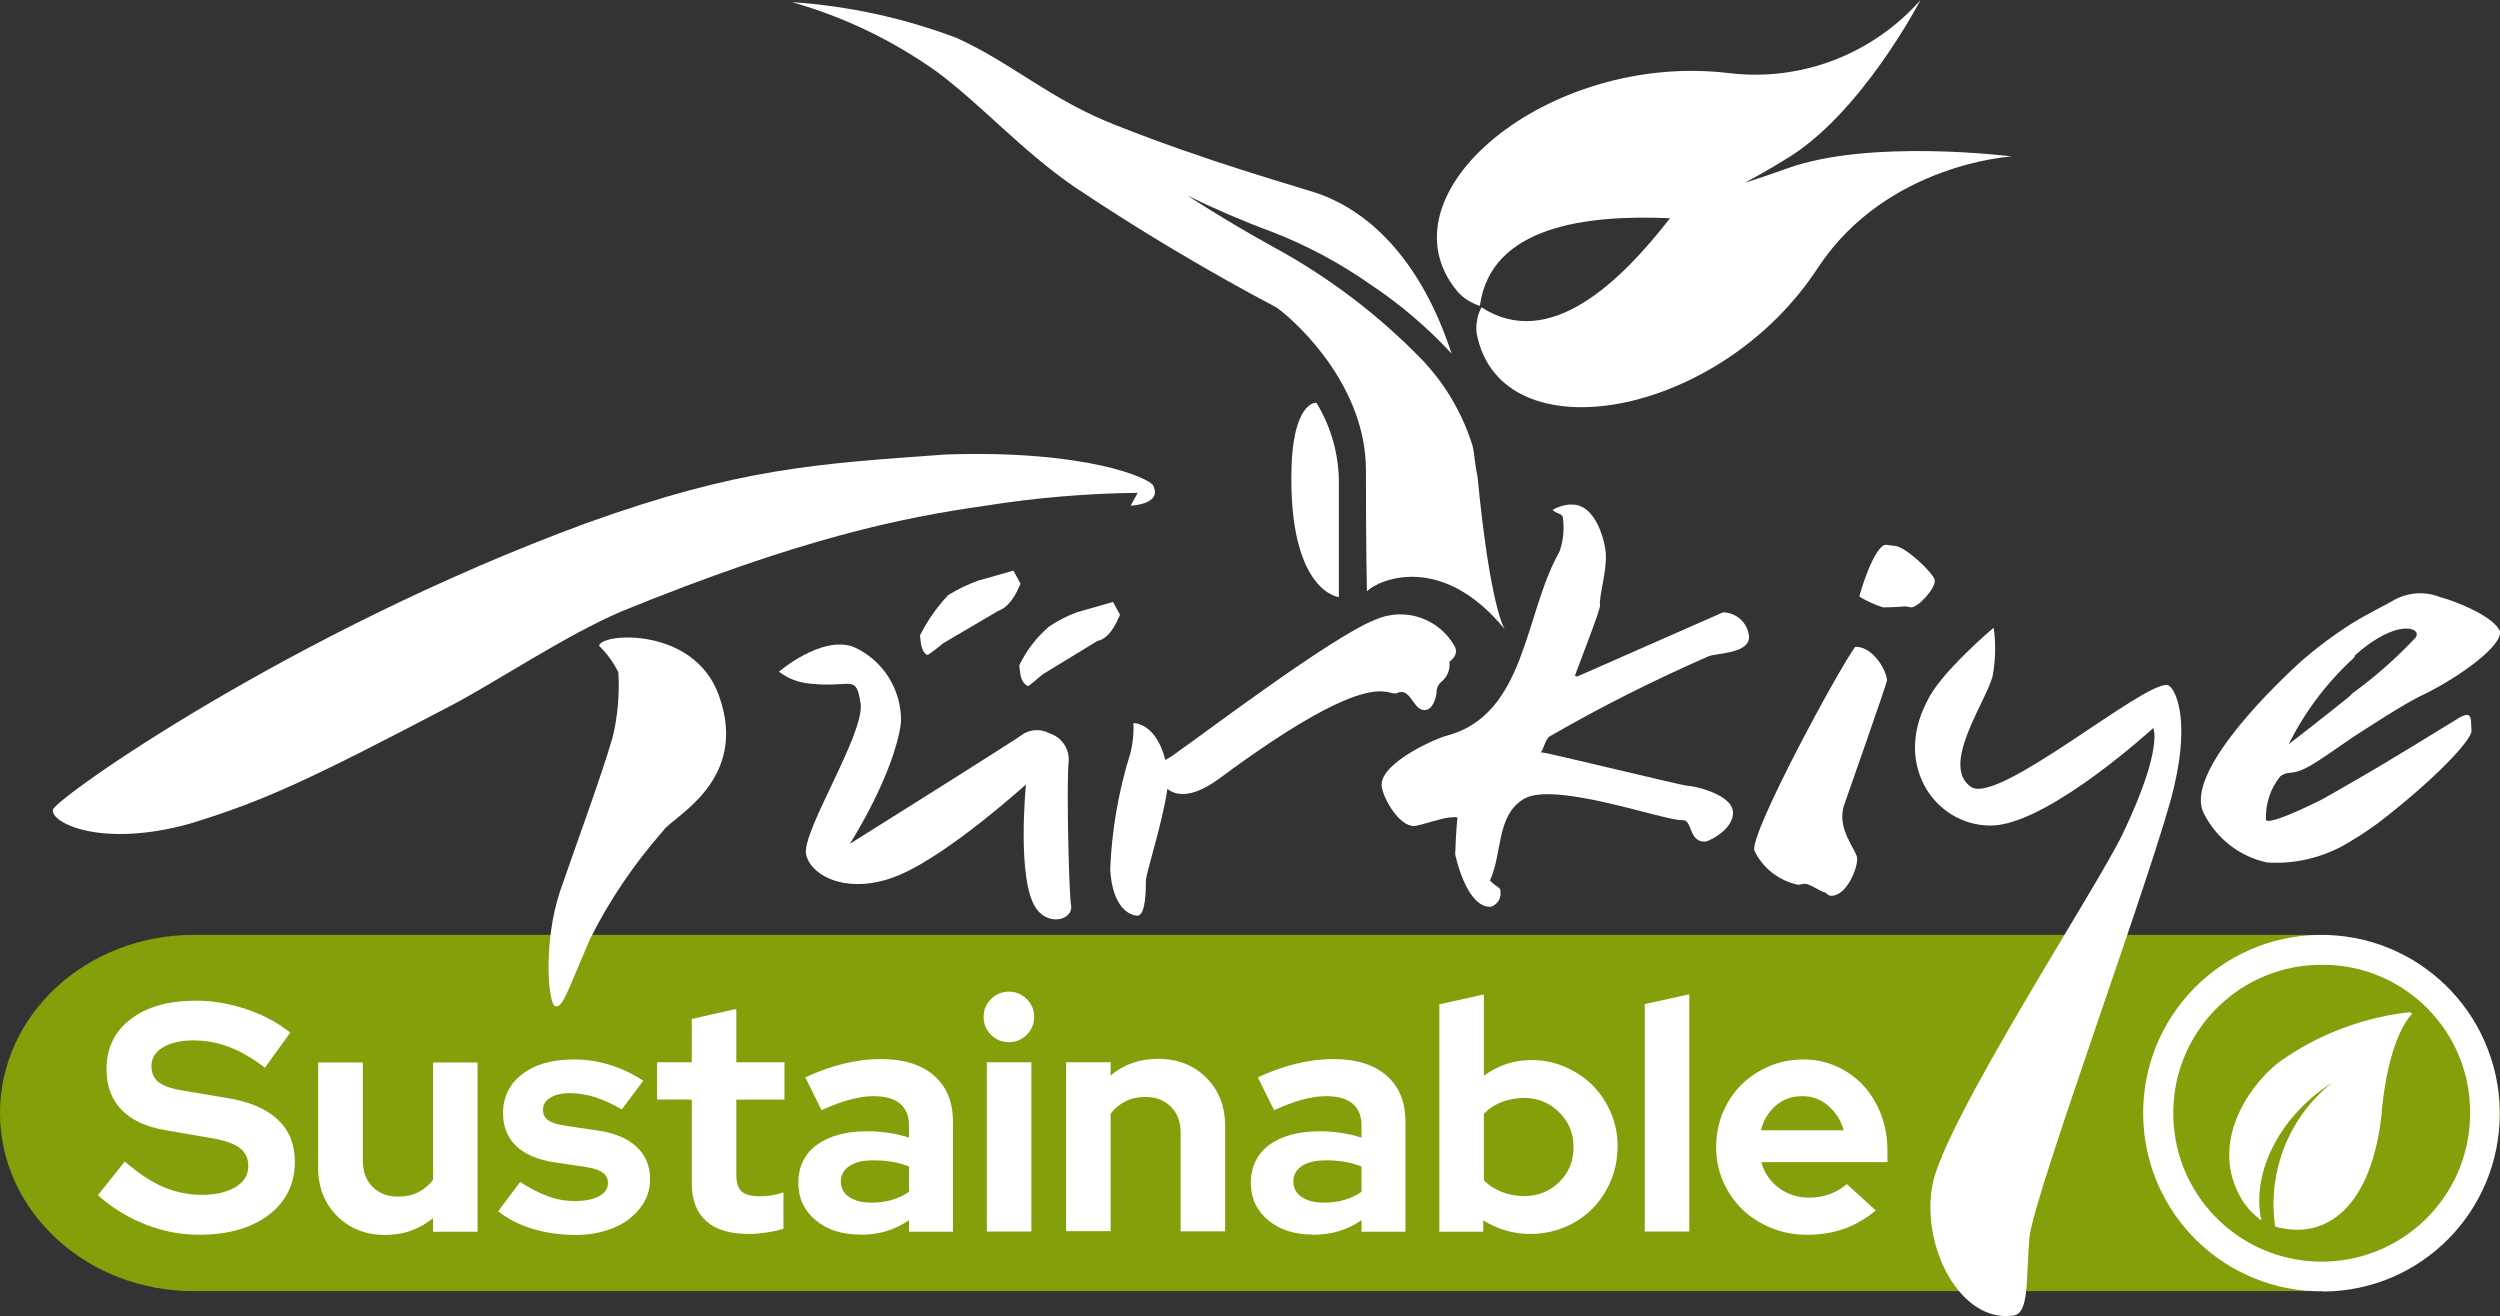
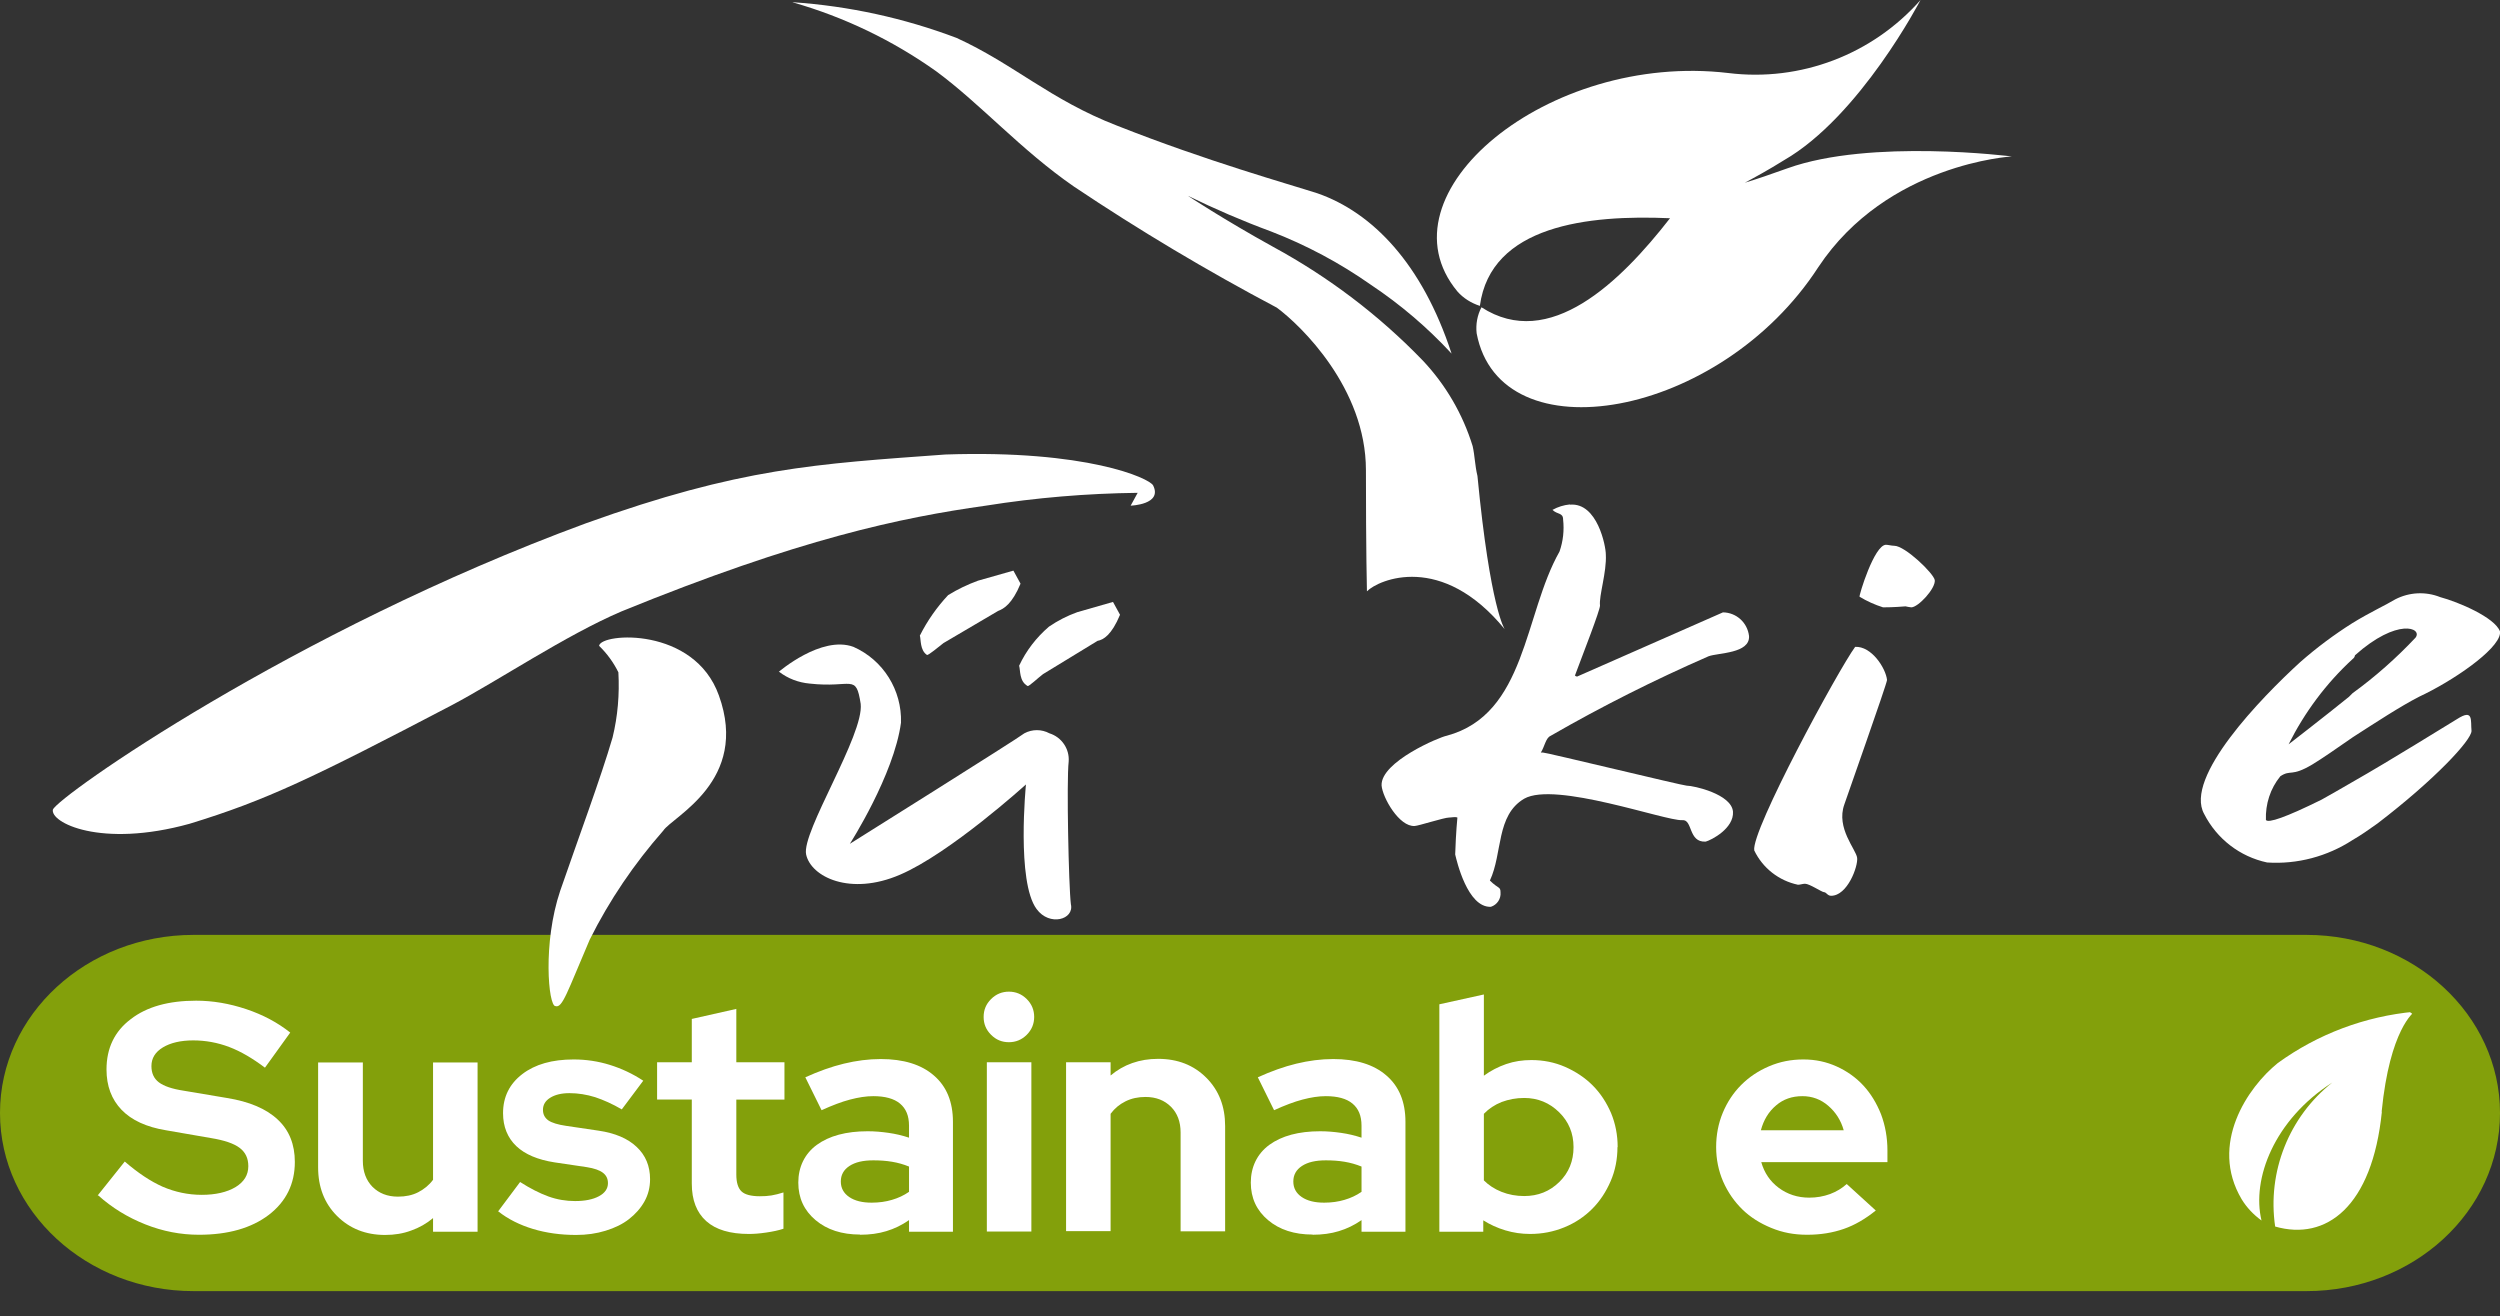
<svg xmlns="http://www.w3.org/2000/svg" id="Layer_1" viewBox="0 0 124.64 65.62">
  <rect x="0" y="0" width="124.64" height="65.62" fill="#333333" stroke="none" />
  <defs>
    <style>.cls-1{fill:none;}.cls-2{clip-path:url(#clipPath);}.cls-3,.cls-4{fill:#fff;}.cls-5{fill:#83a00b;}.cls-4{fill-rule:evenodd;}.cls-6{isolation:isolate;}</style>
    <clipPath id="clipPath">
      <rect class="cls-1" x="111.14" y="50.44" width="9.23" height="10.87" rx=".34" ry=".34" />
    </clipPath>
  </defs>
  <path id="Rectangle_2308" class="cls-5" d="m9.65,46.61h105.34c5.33,0,9.65,3.98,9.65,8.88h0c0,4.91-4.32,8.88-9.65,8.88H9.65c-5.33,0-9.65-3.98-9.65-8.88h0c0-4.91,4.32-8.88,9.65-8.88Z" />
  <g>
    <path id="Path_400" class="cls-3" d="m38.82,33.5s2.13-1.84,3.73-1.25c1.49.66,2.42,2.16,2.37,3.78-.35,2.61-2.55,6.04-2.55,6.04,0,0,8.41-5.27,8.7-5.51.39-.21.86-.21,1.25,0,.61.19,1.01.78.96,1.41-.11.96,0,6.21.11,7.11.18.77-1.07,1.12-1.71.24-1.01-1.36-.53-6.21-.53-6.21,0,0-3.78,3.43-6.28,4.5-2.48,1.07-4.44.11-4.68-1.01s2.9-5.97,2.72-7.51c-.24-1.54-.42-.77-2.55-1.01-.55-.05-1.08-.25-1.52-.59h0Z" />
    <path id="Path_401" class="cls-3" d="m29.87,32.19c.11-.64,4.74-.96,5.97,2.48,1.54,4.26-2.31,6.04-2.77,6.74-1.45,1.65-2.69,3.47-3.67,5.44-1.12,2.61-1.36,3.43-1.71,3.31-.35,0-.64-3.14.24-5.75.88-2.55,2.02-5.62,2.61-7.64.26-1.06.35-2.16.29-3.25-.24-.49-.57-.94-.96-1.32h0Z" />
    <path id="Path_402" class="cls-3" d="m2.64,40.36c.24-.64,11.9-8.87,26.57-14.27,7.7-2.77,11.48-2.96,17.92-3.43,7.05-.24,10.17,1.18,10.36,1.54.48.96-1.12,1.01-1.12,1.01l.35-.64c-2.53.03-5.06.24-7.57.64-4.21.59-9.29,1.65-18.16,5.27-2.77,1.18-6.21,3.49-8.47,4.68-6.92,3.62-9.24,4.74-13.07,5.91-4.44,1.23-6.98-.07-6.81-.72h0Z" />
-     <path id="Path_403" class="cls-3" d="m56.5,36.05s1.12-.05,1.6,1.84c.25-.14.49-.3.72-.48,1.12-.77,7.51-5.62,9.71-6.5,1.49-.68,3.25-.08,4.02,1.36.18.42-.29.72-.29.72.05.36-.08.71-.35.96-.19.14-.3.36-.29.59-.05.42-.29,1.01-.77.83-.42-.18-.59-1.07-1.17-.83-.53.29-.95-1.6-8.87,4.26-1.36,1.01-2.18.88-2.61.53-.24,1.71-1.12,4.37-1.07,4.61,0,.35,0,1.71-.42,1.71-.35,0-1.25-.35-1.36-2.31.08-1.97.42-3.92,1.01-5.8.12-.48.17-.97.15-1.47h0Z" />
    <path id="Path_404" class="cls-4" d="m78.28,25.16c1.36-.11,1.78,2.07,1.78,2.48.05.88-.35,2.07-.29,2.55,0,.24-.83,2.37-1.25,3.49.03.03.07.05.11.05l7.27-3.2c.67.01,1.22.51,1.3,1.18.05.88-1.54.83-2.02,1.01-2.7,1.18-5.33,2.5-7.88,3.97-.24.11-.29.53-.48.83h.11c.18,0,6.98,1.65,7.16,1.65.35,0,2.24.42,2.31,1.3.05.83-1.07,1.41-1.36,1.49-.88.05-.64-1.12-1.17-1.07-.83.05-6.34-1.95-7.88-1.07-1.41.83-1.07,2.72-1.71,4.08.42.42.53.29.53.59.03.32-.17.62-.48.72-1.17.05-1.71-2.31-1.78-2.61,0-.18.05-1.25.11-1.84-.11-.05-.29,0-.42,0-.24,0-1.54.42-1.71.42-.77.05-1.6-1.41-1.65-2.02-.05-1.18,2.9-2.42,3.25-2.48,3.97-1.07,3.84-6.04,5.62-9.18.18-.51.24-1.06.18-1.6,0-.35-.29-.24-.53-.48.27-.15.56-.24.86-.27h0Z" />
    <path id="Path_405" class="cls-3" d="m94.02,27.16c.11,0,.29.05.42.05.53,0,1.95,1.36,2.02,1.71.05.42-.83,1.36-1.17,1.36-.1-.01-.2-.03-.29-.05-.59.05-1.01.05-1.12.05-.41-.13-.81-.31-1.17-.53-.04-.04.73-2.59,1.32-2.59h0Z" />
    <path id="Path_406" class="cls-3" d="m92.48,32.25c.83-.05,1.54,1.07,1.6,1.65,0,.18-2.08,6.04-2.13,6.21-.42,1.18.59,2.24.64,2.66s-.48,1.89-1.3,1.89c-.18,0-.24-.18-.35-.18s-.72-.42-.95-.42c-.11,0-.24.05-.35.05-.95-.2-1.76-.83-2.18-1.71-.17-.97,4.2-9.02,5.03-10.15h0Z" />
    <path id="Path_407" class="cls-4" d="m121.66,29.77c-.73-.29-1.54-.25-2.24.11-.48.29-1.25.64-2.13,1.18-.92.58-1.79,1.23-2.61,1.95-1.95,1.78-5.8,5.75-4.79,7.57.63,1.24,1.78,2.13,3.14,2.42,1.5.1,3-.3,4.26-1.12.42-.24.83-.53,1.25-.83,2.85-2.18,4.68-4.15,4.68-4.61-.05-.53.11-1.12-.72-.59-.59.35-3.25,2.02-5.22,3.14-.59.35-1.12.64-1.54.88-1.78.88-2.66,1.18-2.77,1.01-.03-.79.22-1.57.72-2.18.53-.35.53.05,1.6-.59.48-.29,1.17-.77,2.02-1.36,1.12-.72,2.37-1.54,3.31-2.02,1.65-.77,3.91-2.31,4.02-3.14v-.11c-.26-.7-2.08-1.47-2.98-1.71Zm-1.23,2.02c-.96,1.02-2.01,1.95-3.14,2.77l-.18.18c-1.25,1.01-3.01,2.37-3.01,2.37.8-1.6,1.88-3.05,3.2-4.26.06-.04.1-.11.11-.18,2.12-1.89,3.38-1.36,3.02-.88h0Z" />
    <path id="Path_408" class="cls-4" d="m39.52.11c2.8.19,5.55.79,8.17,1.78,2.85,1.3,4.68,3.09,7.99,4.37,4.5,1.78,8.52,2.9,10.01,3.38,2.72.95,5.21,3.49,6.68,7.99-1.2-1.3-2.55-2.45-4.02-3.43-1.55-1.09-3.22-1.98-4.98-2.66-1.41-.52-2.8-1.12-4.15-1.78,0,0,1.78,1.18,4.26,2.55,2.76,1.5,5.28,3.41,7.46,5.67,1.14,1.21,1.99,2.67,2.48,4.26.11.48.11.95.24,1.49.64,6.63,1.36,7.64,1.36,7.64-3.14-3.84-6.28-2.48-6.87-1.89,0,0-.05-1.95-.05-6.04s-3.25-7.22-4.44-8.1c-3.48-1.84-6.85-3.85-10.12-6.04-2.66-1.84-4.61-4.08-6.87-5.75-2.17-1.54-4.58-2.7-7.14-3.43Z" />
    <path id="Path_409" class="cls-3" d="m95.75,0s-3.01,5.8-6.81,7.99c-.77.48-1.41.83-1.95,1.12.59-.18,1.3-.42,2.13-.72,4.15-1.49,11.18-.59,11.18-.59,0,0-6.21.35-9.64,5.51-4.9,7.57-15.87,9.48-17.04,3.31-.05-.45.03-.9.24-1.3,3.38,2.19,6.92-1.25,9.4-4.44-4.08-.18-8.94.35-9.48,4.37-.43-.14-.82-.38-1.12-.72-4.02-4.85,4.5-11.95,13.5-10.89,3.6.45,7.19-.92,9.59-3.64Z" />
-     <path id="Path_410" class="cls-3" d="m66.75,29.77s-2.37-.24-2.37-5.91c0-3.91,1.25-3.78,1.25-3.78.74,1.21,1.13,2.6,1.12,4.02v5.68h0Z" />
-     <path id="Path_411" class="cls-3" d="m99.4,31.31c.11.79.09,1.59-.05,2.37-.29,1.25-2.66,4.5-1.07,5.56,1.36.88,8.52-5.21,9.77-5.09.35.05,1.17,1.54.35,5.03-.77,3.49-6.98,20.29-7.22,22.5-.18,2.18,0,3.84-.83,3.91-2.61.35-4.55-3.38-4.02-6.45.53-3.14,8.28-14.97,9.53-17.63,2.02-4.26,1.49-5.21,1.49-5.21,0,0-5.03,4.61-7.88,4.85-2.85.18-5.14-2.9-3.38-6.21.64-1.4,3.3-3.64,3.3-3.64h0Z" />
    <path id="Path_412" class="cls-3" d="m50.53,28.46l.35.64c-.42,1.01-.83,1.25-1.12,1.36l-2.72,1.6c-.24.18-.77.64-.83.59-.35-.24-.29-.77-.35-.96.37-.74.85-1.42,1.41-2.02.47-.29.97-.53,1.49-.72l1.76-.5h0Z" />
    <path id="Path_413" class="cls-3" d="m55.49,30.01l.35.64c-.42,1.01-.83,1.25-1.12,1.3l-2.72,1.66c-.24.18-.72.64-.77.59-.42-.24-.35-.77-.42-1.01.35-.75.86-1.41,1.49-1.95.44-.3.91-.54,1.41-.72l1.78-.51h0Z" />
  </g>
  <g>
    <g>
      <ellipse id="Ellipse_81" class="cls-5" cx="115.74" cy="55.5" rx="7.95" ry="8.06" />
-       <path id="Path_461" class="cls-3" d="m115.86,64.38c-4.91.07-8.94-3.85-9.01-8.76s3.85-8.94,8.76-9.01c4.91-.07,8.94,3.85,9.01,8.76,0,.04,0,.08,0,.13.03,4.87-3.89,8.85-8.76,8.89Zm0-16.28c-4.09-.06-7.45,3.2-7.51,7.29-.06,4.09,3.2,7.45,7.29,7.51s7.45-3.2,7.51-7.29c0-.04,0-.07,0-.11.03-4.06-3.24-7.37-7.29-7.4Z" />
    </g>
    <g id="Group_879">
      <g class="cls-2">
        <g id="Group_1022">
          <g id="Group_869">
            <path id="Path_446" class="cls-3" d="m118.74,55.42c.41-4.13,1.61-4.95,1.63-4.98-2.46.23-4.81,1.11-6.81,2.56-1.5,1.21-3.43,4.04-1.8,6.79.25.41.59.77.99,1.06-.5-2.08.64-5.03,3.53-6.88-2.16,1.71-3.25,4.45-2.85,7.18,2.54.73,4.84-.98,5.32-5.72" />
          </g>
        </g>
      </g>
    </g>
  </g>
  <g id="Sustainable" class="cls-6">
    <g class="cls-6">
      <path class="cls-3" d="m4.87,59.6l1.35-1.69c.66.57,1.29.99,1.9,1.26.61.26,1.26.4,1.94.4s1.26-.13,1.69-.39c.42-.26.63-.6.63-1.04,0-.39-.14-.69-.43-.91-.29-.22-.76-.38-1.43-.49l-2.25-.39c-.97-.16-1.71-.5-2.21-1.02-.5-.52-.75-1.19-.75-2.01,0-1.06.4-1.9,1.21-2.51.8-.62,1.89-.92,3.26-.92.82,0,1.65.14,2.49.42.84.28,1.57.67,2.2,1.17l-1.26,1.75c-.61-.46-1.2-.81-1.78-1.03-.58-.22-1.18-.33-1.8-.33s-1.13.12-1.51.35c-.38.23-.57.54-.57.93,0,.35.12.62.37.81.25.19.66.33,1.25.42l2.14.36c1.12.18,1.97.54,2.54,1.08.57.53.85,1.24.85,2.11,0,1.1-.44,1.98-1.3,2.64-.87.66-2.03.99-3.48.99-.91,0-1.8-.17-2.68-.52s-1.66-.83-2.34-1.44Z" />
      <path class="cls-3" d="m18.09,52.96v4.91c0,.54.16.97.48,1.3.32.32.74.49,1.27.49.38,0,.72-.07,1.01-.22s.54-.35.74-.62v-5.85h2.22v8.44h-2.22v-.68c-.32.27-.69.48-1.09.62-.4.15-.83.22-1.3.22-.97,0-1.77-.32-2.4-.95-.63-.63-.94-1.44-.94-2.42v-5.23h2.22Z" />
      <path class="cls-3" d="m24.83,60.4l1.1-1.47c.5.32.97.56,1.41.72.44.16.89.23,1.33.23.5,0,.89-.08,1.19-.24.3-.16.45-.38.45-.65,0-.22-.08-.39-.25-.52-.17-.13-.43-.22-.8-.28l-1.62-.24c-.83-.13-1.47-.4-1.9-.81s-.66-.96-.66-1.64c0-.81.32-1.46.96-1.95s1.49-.73,2.56-.73c.62,0,1.22.09,1.8.27.58.18,1.14.44,1.67.79l-1.07,1.43c-.46-.27-.91-.47-1.33-.61-.42-.13-.85-.2-1.28-.2-.4,0-.72.08-.96.23s-.36.35-.36.6c0,.23.09.4.27.53.18.12.47.21.88.27l1.62.24c.82.12,1.46.39,1.9.81.45.42.67.96.67,1.61,0,.4-.09.77-.28,1.11-.19.34-.45.63-.77.88-.32.25-.71.44-1.17.58-.45.14-.94.21-1.47.21-.77,0-1.49-.1-2.15-.3s-1.24-.49-1.72-.87Z" />
      <path class="cls-3" d="m34.49,59.02v-4.2h-1.73v-1.86h1.73v-2.16l2.22-.5v2.66h2.4v1.86h-2.4v3.74c0,.4.09.68.26.84.17.16.48.24.91.24.21,0,.4-.01.58-.04.18-.03.38-.08.6-.15v1.81c-.24.08-.52.14-.86.19-.34.05-.62.07-.86.07-.94,0-1.65-.21-2.13-.64-.48-.43-.72-1.05-.72-1.87Z" />
      <path class="cls-3" d="m42.88,61.55c-.91,0-1.65-.24-2.22-.72s-.86-1.1-.86-1.87.31-1.43.92-1.88c.62-.45,1.46-.68,2.54-.68.35,0,.69.03,1.04.08s.69.13,1.02.24v-.6c0-.49-.15-.85-.45-1.1-.3-.25-.75-.37-1.33-.37-.36,0-.74.06-1.16.17-.42.11-.89.29-1.42.53l-.81-1.64c.66-.3,1.3-.53,1.92-.68.62-.15,1.23-.23,1.84-.23,1.13,0,2.02.27,2.65.82.63.54.95,1.31.95,2.31v5.48h-2.19v-.58c-.36.25-.73.43-1.13.55-.39.12-.83.18-1.32.18Zm-.96-2.64c0,.32.14.58.42.77.28.19.65.28,1.12.28.37,0,.71-.05,1.01-.14.31-.09.59-.22.85-.4v-1.26c-.27-.11-.55-.19-.85-.24s-.61-.07-.93-.07c-.51,0-.9.09-1.19.28-.29.19-.43.45-.43.77Z" />
      <path class="cls-3" d="m50.3,51.96c-.35,0-.64-.12-.89-.37-.25-.25-.37-.54-.37-.89s.12-.64.37-.89c.25-.25.55-.37.89-.37s.64.12.89.37c.25.25.37.55.37.89s-.12.64-.37.89c-.25.25-.55.37-.89.37Zm1.12,1v8.44h-2.22v-8.44h2.22Z" />
      <path class="cls-3" d="m53.15,61.4v-8.44h2.22v.66c.32-.27.68-.48,1.08-.62s.82-.21,1.29-.21c.97,0,1.77.31,2.4.94.63.63.94,1.43.94,2.41v5.25h-2.22v-4.93c0-.53-.16-.96-.48-1.28-.32-.32-.74-.49-1.27-.49-.37,0-.7.07-1,.22-.3.15-.54.35-.74.62v5.85h-2.22Z" />
      <path class="cls-3" d="m65.44,61.55c-.91,0-1.65-.24-2.22-.72s-.86-1.1-.86-1.87.31-1.43.92-1.88c.62-.45,1.46-.68,2.54-.68.35,0,.69.03,1.04.08s.69.13,1.02.24v-.6c0-.49-.15-.85-.45-1.1-.3-.25-.75-.37-1.33-.37-.36,0-.74.06-1.16.17-.42.11-.89.29-1.42.53l-.81-1.64c.66-.3,1.3-.53,1.92-.68.62-.15,1.23-.23,1.84-.23,1.13,0,2.02.27,2.65.82.63.54.95,1.31.95,2.31v5.48h-2.19v-.58c-.36.25-.73.43-1.13.55-.39.12-.83.18-1.32.18Zm-.96-2.64c0,.32.14.58.42.77.28.19.65.28,1.12.28.37,0,.71-.05,1.01-.14.31-.09.59-.22.85-.4v-1.26c-.27-.11-.55-.19-.85-.24s-.61-.07-.93-.07c-.51,0-.9.09-1.19.28-.29.19-.43.45-.43.77Z" />
      <path class="cls-3" d="m80.64,57.19c0,.6-.11,1.17-.34,1.7-.23.53-.53.99-.92,1.38-.39.39-.85.7-1.39.92-.54.22-1.1.33-1.71.33-.42,0-.83-.06-1.23-.18-.4-.12-.77-.29-1.1-.5v.57h-2.19v-11.34l2.22-.49v4.05c.34-.25.71-.44,1.11-.58.41-.14.82-.2,1.26-.2.59,0,1.15.11,1.68.34.52.23.98.53,1.37.92s.69.85.92,1.38c.22.53.33,1.1.33,1.7Zm-4.65-2.45c-.4,0-.77.07-1.12.2-.35.14-.64.33-.89.59v3.32c.24.24.53.43.88.57s.73.21,1.13.21c.69,0,1.27-.23,1.75-.7s.71-1.05.71-1.74-.24-1.27-.72-1.74c-.48-.47-1.06-.71-1.74-.71Z" />
-       <path class="cls-3" d="m84.22,49.57v11.83h-2.22v-11.34l2.22-.49Z" />
      <path class="cls-3" d="m93.52,60.35c-.52.42-1.05.73-1.6.92-.55.19-1.15.29-1.82.29s-1.23-.11-1.79-.34c-.56-.23-1.04-.53-1.44-.92s-.72-.85-.96-1.39c-.23-.53-.35-1.11-.35-1.72s.11-1.18.33-1.71c.22-.53.53-1,.92-1.39.39-.39.85-.7,1.39-.93.54-.23,1.1-.34,1.71-.34s1.15.12,1.66.35c.51.23.96.55,1.33.95.37.4.66.88.88,1.43.21.56.32,1.16.32,1.81v.58h-6.29c.15.53.44.96.87,1.28.43.32.94.49,1.52.49.37,0,.71-.06,1.04-.18.32-.12.6-.29.83-.5l1.46,1.33Zm-3.66-5.7c-.51,0-.95.15-1.31.46-.37.31-.62.72-.76,1.24h4.13c-.14-.5-.4-.9-.77-1.22-.37-.32-.8-.48-1.29-.48Z" />
    </g>
  </g>
</svg>